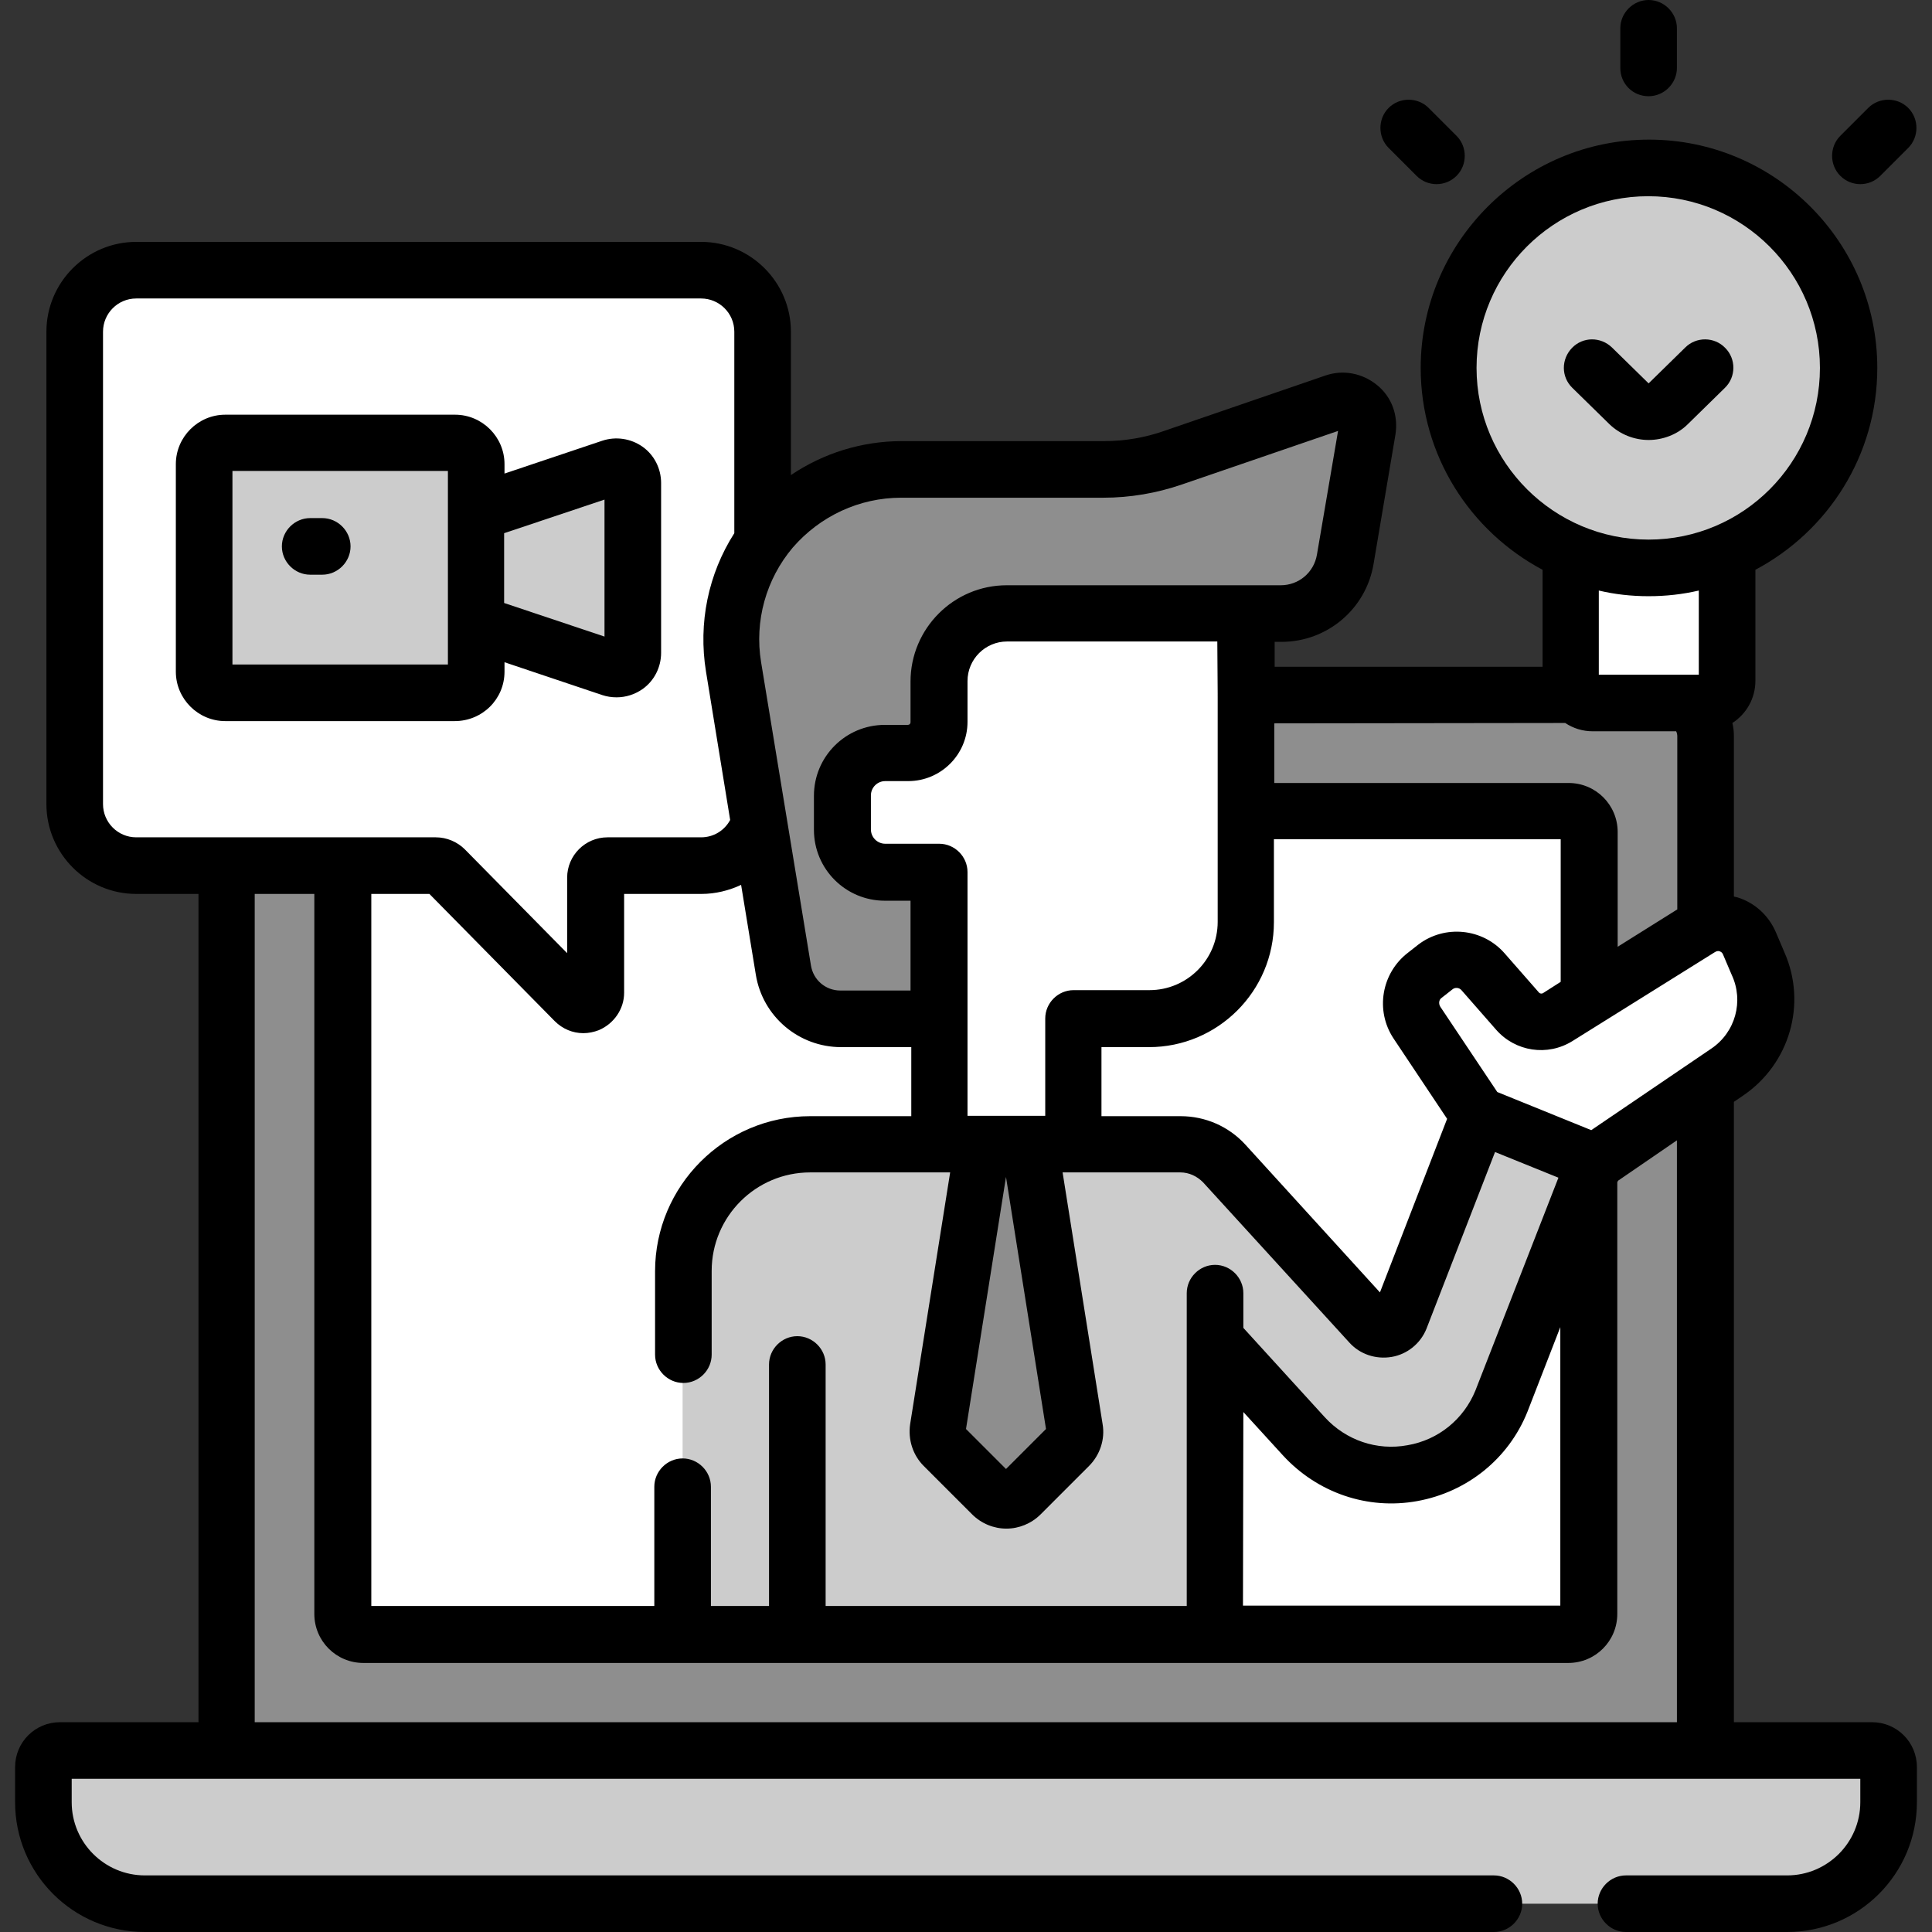
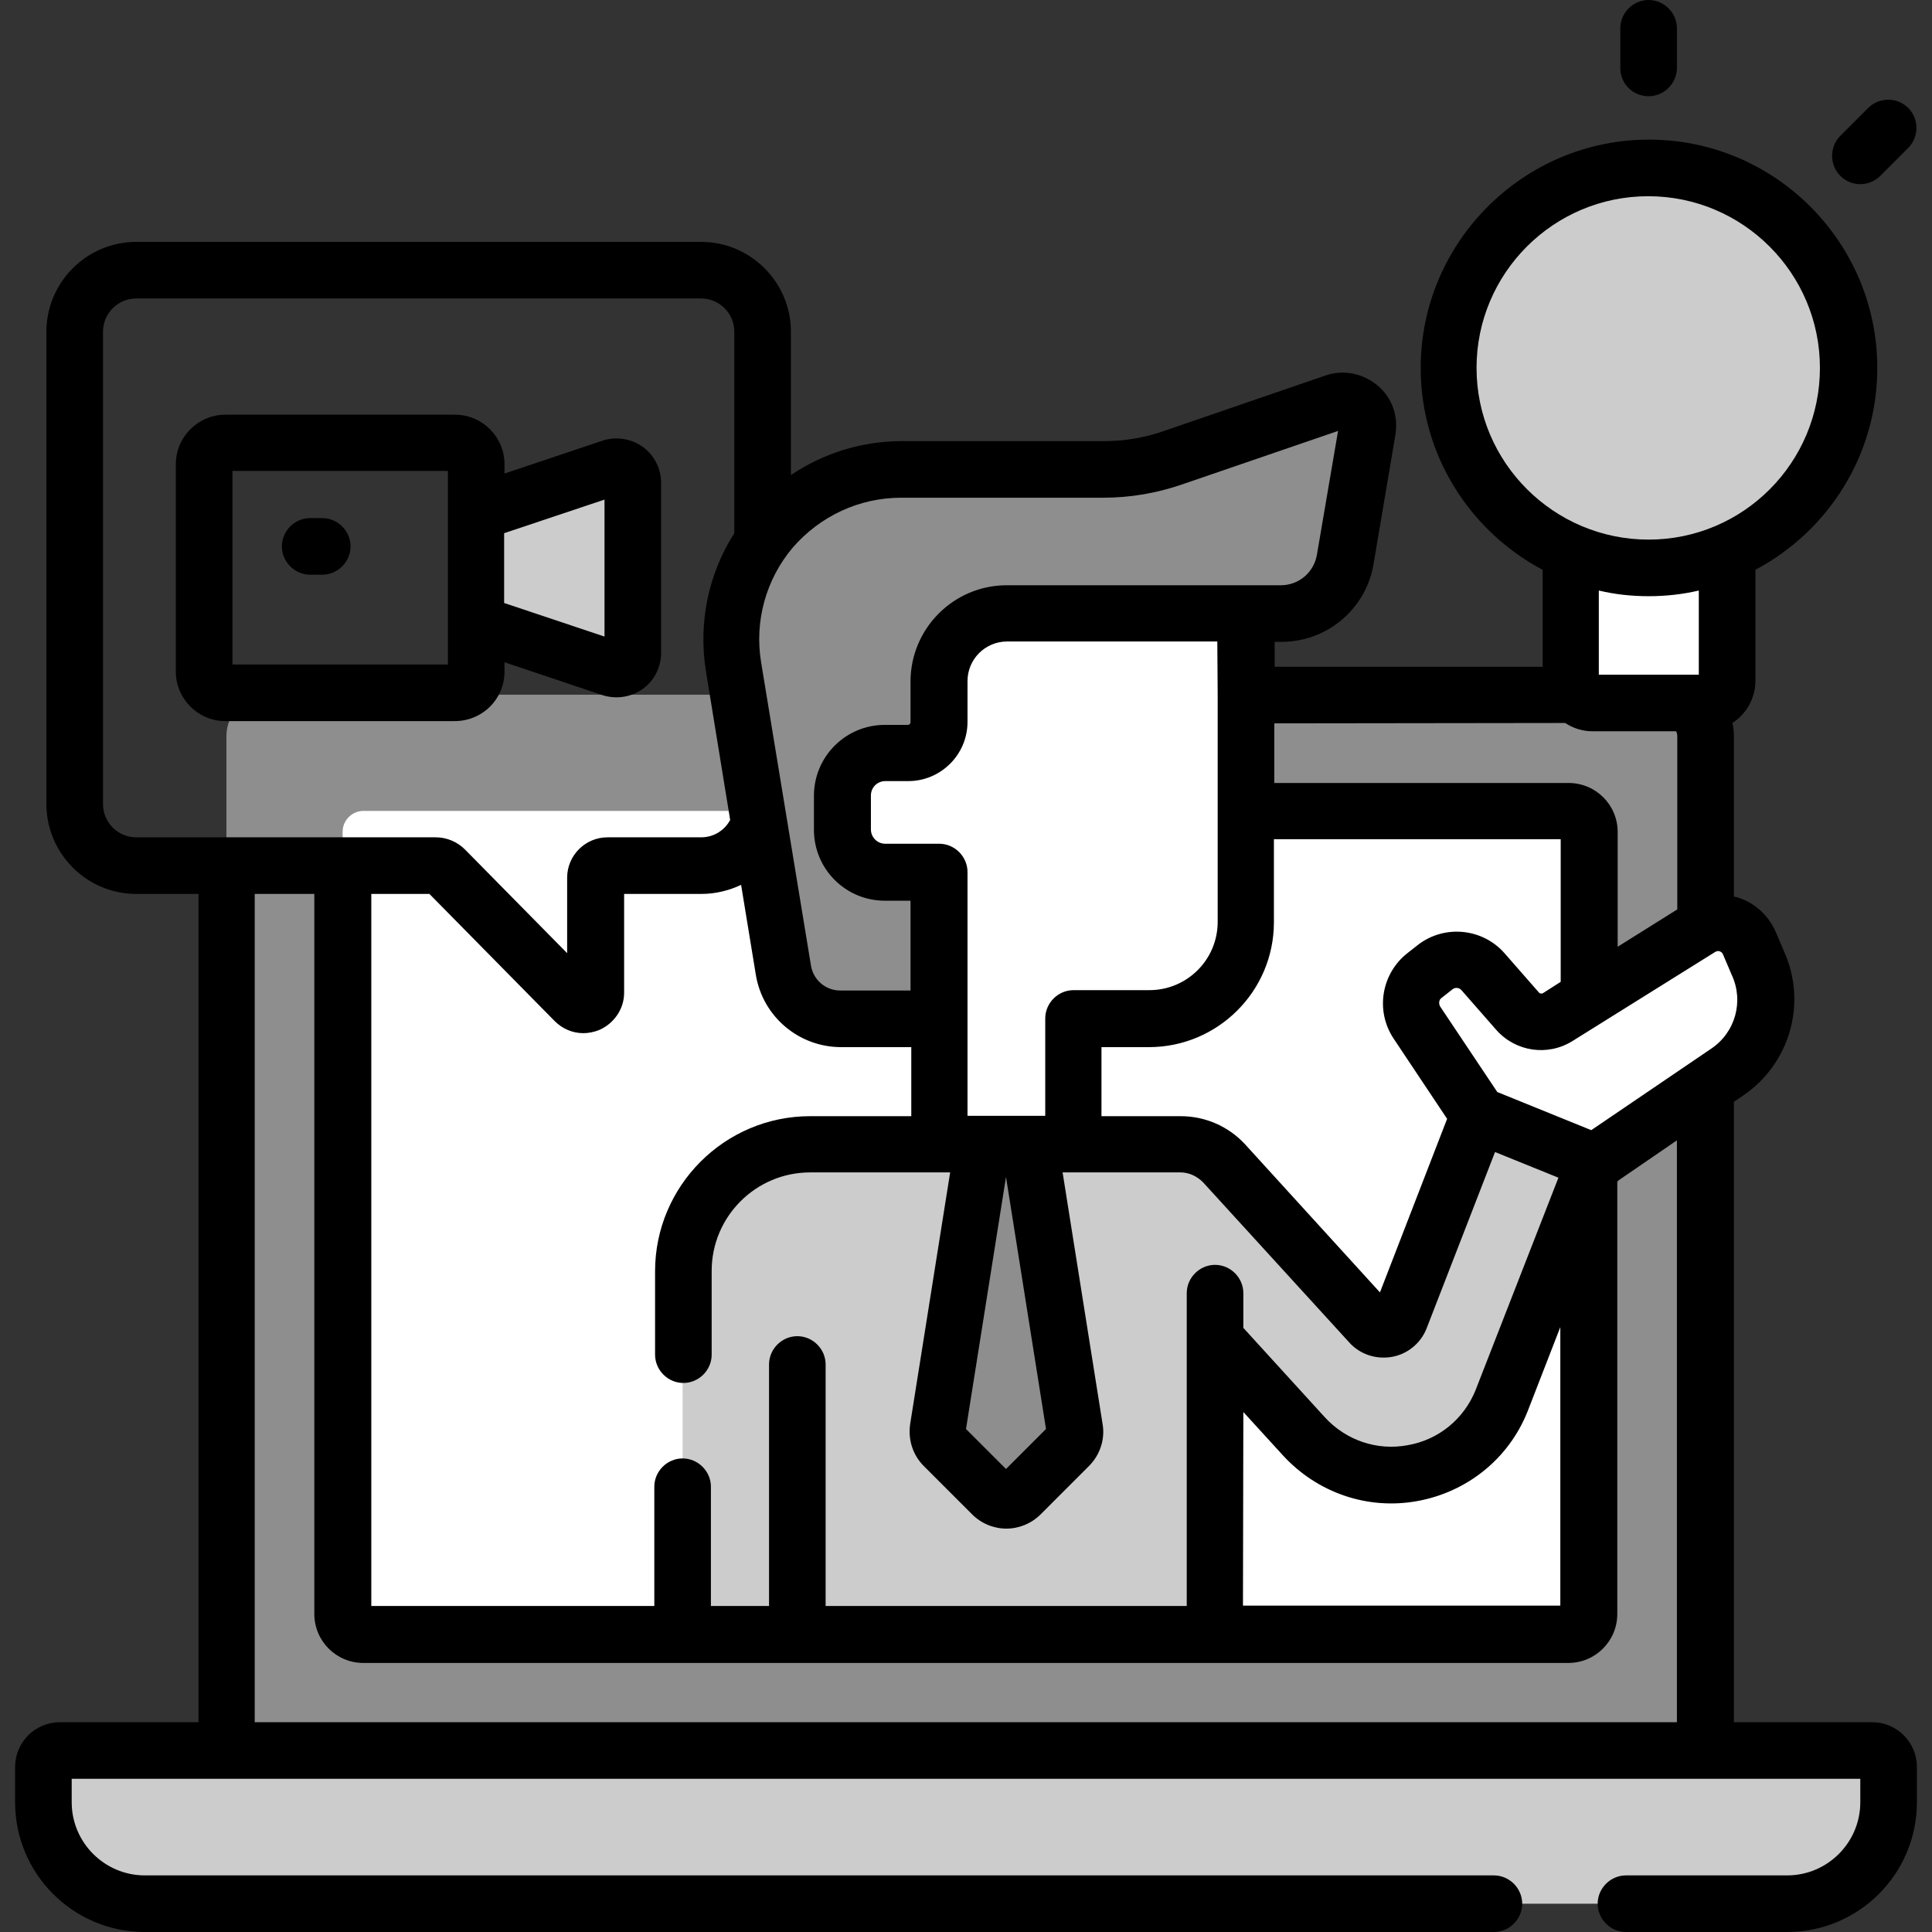
<svg xmlns="http://www.w3.org/2000/svg" id="Capa_1" x="0px" y="0px" viewBox="0 0 512 512" style="enable-background:new 0 0 512 512;" xml:space="preserve">
  <rect x="0" y="0" width="512" height="512" fill="#333333" stroke="none" />
  <style type="text/css">
	.ves-icon-session0{fill:#8E8E8E;}
	.ves-icon-session1{fill:#FFFFFF;}
	.ves-icon-session2{fill:#CCCCCC;}
</style>
  <g>
    <path class="ves-icon-session0" d="M60,486.7V195.1c0-6.1,4.9-11,11-11H441c6.1,0,11,4.9,11,11v291.5H60z" />
    <path class="ves-icon-session1" d="M90.8,220.4v207.2c0,3,2.5,5.5,5.5,5.5h319.3c3,0,5.5-2.5,5.5-5.5V220.4c0-3-2.5-5.5-5.5-5.5H96.3   C93.3,214.9,90.8,217.4,90.8,220.4L90.8,220.4z" />
    <path class="ves-icon-session2" d="M11.5,468.3v9.3c0,14.9,12,26.9,26.9,26.9h435.2c14.9,0,26.9-12,26.9-26.9v-9.3c0-2.4-2-4.4-4.4-4.4H15.9   C13.5,463.9,11.5,465.9,11.5,468.3L11.5,468.3z" />
-     <path class="ves-icon-session1" d="M185.7,71.6H36.1c-9,0-16.3,7.3-16.3,16.3v125.2c0,9,7.3,16.3,16.3,16.3h79.4c0.9,0,1.7,0.3,2.3,1l34.4,35   c2,2.1,5.5,0.6,5.5-2.3v-30.4c0-1.8,1.4-3.2,3.2-3.2h24.7c9,0,16.3-7.3,16.3-16.3V87.9C202,78.9,194.7,71.6,185.7,71.6L185.7,71.6z   " />
    <g>
-       <path class="ves-icon-session2" d="M54.1,123v55c0,3.1,2.5,5.6,5.6,5.6h60.8c3.1,0,5.6-2.5,5.6-5.6v-55c0-3.1-2.5-5.6-5.6-5.6H59.7    C56.6,117.3,54.1,119.9,54.1,123z" />
      <path class="ves-icon-session2" d="M167.7,128V173c0,3-2.9,5.1-5.7,4.1l-35.8-12v-29.2l35.8-12C164.8,122.9,167.7,125,167.7,128z" />
    </g>
    <g>
      <path class="ves-icon-session1" d="M391.9,295.5L375.5,271c-2.7-4.1-1.8-9.6,2.1-12.6l2.8-2.2c3.9-3,9.4-2.4,12.6,1.3l9.2,10.5    c2.7,3.1,7.2,3.7,10.6,1.6l37.8-23.6c4.7-2.9,10.8-1,13,4l2.3,5.4c4.5,10.3,1,22.4-8.3,28.7L422.7,308L391.9,295.5z" />
      <path class="ves-icon-session0" d="M248.9,270h-26.1c-7.6,0-14-5.5-15.2-13l-13.2-80.3c-4.5-27.4,16.7-52.4,44.5-52.4h53.6    c6.3,0,12.5-1,18.4-3.1l42.8-14.7c4.7-1.6,9.5,2.4,8.7,7.4l-5.8,34.3c-1.4,8.3-8.6,14.3-17,14.3h-9.3L248.9,270z" />
      <path class="ves-icon-session1" d="M248.9,180.6v10.8c0,4.5-3.7,8.2-8.2,8.2h-6.1c-6.2,0-11.3,5.1-11.3,11.3v9c0,6.2,5.1,11.3,11.3,11.3h14.3    v72.1h35.6V270h20.1c14.1,0,25.6-11.4,25.6-25.6v-81.8h-63.2C256.9,162.6,248.9,170.7,248.9,180.6L248.9,180.6z" />
      <path class="ves-icon-session2" d="M391.9,295.5l-20.9,53.9c-1.3,3.2-5.5,4-7.8,1.4l-38.8-42.5c-3-3.2-7.1-5.1-11.5-5.1h-98.4    c-18.6,0-33.6,15.1-33.6,33.6v96.2H322v-78.3l23.6,25.8c15.6,17.1,43.7,12.1,52.4-9.4l24.7-63.3L391.9,295.5z" />
-       <path class="ves-icon-session0" d="M260.4,303.2l-11.9,75.3c-0.3,1.7,0.3,3.4,1.5,4.7l12.8,12.8c2.1,2.1,5.5,2.1,7.6,0l12.8-12.8    c1.2-1.2,1.8-2.9,1.5-4.7l-11.9-75.3L260.4,303.2z" />
+       <path class="ves-icon-session0" d="M260.4,303.2l-11.9,75.3l12.8,12.8c2.1,2.1,5.5,2.1,7.6,0l12.8-12.8    c1.2-1.2,1.8-2.9,1.5-4.7l-11.9-75.3L260.4,303.2z" />
    </g>
    <path class="ves-icon-session1" d="M416.1,129.2v51.1c0,3.3,2.7,6,6,6h29.6c3.3,0,6-2.7,6-6v-51.1H416.1z" />
    <ellipse class="ves-icon-session2" cx="437" cy="97.3" rx="53.1" ry="53.1" />
    <g>
      <path d="M496.1,456.4h-36.6V292l2.5-1.7c12.3-8.4,16.9-24.3,10.9-37.9l-2.3-5.4c-1.9-4.4-5.6-7.8-10.2-9.2    c-0.3-0.1-0.6-0.1-0.9-0.2v-42.4c0-1.2-0.1-2.4-0.4-3.6c3.7-2.4,6.1-6.5,6.1-11.2V151c19.2-10.2,32.3-30.3,32.3-53.5    c0-33.4-27.2-60.5-60.5-60.5s-60.5,27.2-60.5,60.5c0,23.2,13.1,43.3,32.3,53.5v25.7h-71v-6.6h1.8c12.1,0,22.4-8.7,24.4-20.6    l5.8-34.3c0.8-5-0.9-9.9-4.8-13.1s-9-4.2-13.7-2.6l-42.8,14.7c-5.1,1.8-10.5,2.7-15.9,2.7h-53.6c-10.6,0-20.8,3.2-29.4,9V87.9    c0-13.1-10.7-23.8-23.8-23.8H36.1c-13.1,0-23.8,10.7-23.8,23.8v125.2c0,13.1,10.7,23.8,23.8,23.8h16.5v219.5H15.9    c-6.6,0-11.9,5.3-11.9,11.9v9.3c0,19,15.4,34.4,34.4,34.4h357.5c4.1,0,7.5-3.4,7.5-7.5s-3.4-7.5-7.5-7.5H38.4    c-10.7,0-19.4-8.7-19.4-19.4v-6.2h474v6.2c0,10.7-8.7,19.4-19.4,19.4h-42.7c-4.1,0-7.5,3.4-7.5,7.5s3.4,7.5,7.5,7.5h42.7    c19,0,34.4-15.4,34.4-34.4v-9.3C508,461.7,502.7,456.4,496.1,456.4L496.1,456.4z M453.5,277.9l-31.8,21.6l-24.9-10.1l-15.1-22.6    c-0.5-0.8-0.4-1.9,0.4-2.4l2.8-2.2c0.7-0.6,1.8-0.5,2.4,0.2l9.2,10.5c5.1,5.8,13.6,7.1,20.2,3l37.8-23.6c0.5-0.3,0.9-0.3,1.2-0.2    s0.7,0.3,0.9,0.8l2.3,5.4C462.2,265.3,459.9,273.6,453.5,277.9L453.5,277.9z M98.4,236.9h15.4l33.2,33.7c2.1,2.1,4.8,3.2,7.6,3.2    c1.4,0,2.8-0.3,4.1-0.8c4-1.7,6.7-5.6,6.7-9.9v-26.2h20.5c3.7,0,7.3-0.9,10.5-2.4l3.9,23.8c1.8,11.1,11.4,19.2,22.6,19.2h18.6    v18.3h-26.8c-22.7,0-41.1,18.5-41.1,41.1V359c0,4.1,3.4,7.5,7.5,7.5s7.5-3.4,7.5-7.5v-22.2c0-14.4,11.7-26.1,26.1-26.1h34.3    c0,0,0,0,0,0h2.8l-10.6,66.7c-0.6,4.1,0.7,8.2,3.6,11.1l12.8,12.8c2.5,2.5,5.8,3.8,9.1,3.8s6.6-1.3,9.1-3.8l12.8-12.8    c2.9-2.9,4.3-7.1,3.6-11.1l-10.6-66.7h2.8c0,0,0,0,0,0h28.4c2.3,0,4.4,1,6,2.6l38.8,42.5c2.8,3.1,7,4.5,11.2,3.8    c4.1-0.7,7.6-3.5,9.2-7.4c0,0,18.2-46.9,18.2-46.9l16.8,6.8l-22,56.4c-3.1,7.6-9.8,13.1-18,14.5c-8.1,1.5-16.3-1.3-21.9-7.4    l-21.6-23.7v-9.2c0-4.1-3.4-7.5-7.5-7.5s-7.5,3.4-7.5,7.5v82.9h-95.7v-64c0-4.1-3.4-7.5-7.5-7.5s-7.5,3.4-7.5,7.5v64h-15.4V394    c0-4.1-3.4-7.5-7.5-7.5s-7.5,3.4-7.5,7.5v31.6H98.4V236.9z M413.6,260.2l-4.7,3c-0.3,0.2-0.8,0.1-1-0.1l-9.2-10.5    c-5.8-6.6-15.8-7.6-22.8-2.3l-2.8,2.2c-7,5.4-8.7,15.3-3.8,22.7l14.2,21.3l-17.8,46L330,303.3c-4.4-4.8-10.6-7.5-17.1-7.5h-21    v-18.3h12.6c18.2,0,33.1-14.8,33.1-33.1v-22h76L413.6,260.2L413.6,260.2z M322.7,184.1C322.7,184.1,322.6,184.1,322.7,184.1    C322.6,184.2,322.7,184.2,322.7,184.1v30.8c0,0,0,0,0,0s0,0,0,0v29.4c0,10-8.1,18.1-18.1,18.1h-20.1c-4.1,0-7.5,3.4-7.5,7.5v25.8    h-20.6v-64.6c0-4.1-3.4-7.5-7.5-7.5h-14.3c-2.1,0-3.8-1.7-3.8-3.8v-9c0-2.1,1.7-3.8,3.8-3.8h6.1c8.6,0,15.7-7,15.7-15.7v-10.8    c0-5.8,4.7-10.5,10.5-10.5h55.7L322.7,184.1z M277.2,378.7l-10.6,10.6l-10.6-10.6l10.6-66.8L277.2,378.7z M329.5,374.2l10.5,11.5    c9.1,9.9,22.4,14.5,35.6,12.1c13.2-2.4,24.2-11.2,29.2-23.7c0,0,8.7-22.4,8.7-22.4v73.8h-84.1L329.5,374.2L329.5,374.2z     M391.3,97.5c0-25.1,20.4-45.5,45.5-45.5s45.5,20.4,45.5,45.5S462,143,436.9,143S391.3,122.6,391.3,97.5z M436.9,158    c4.6,0,9-0.5,13.3-1.5v22.3h-26.5v-22.3C427.9,157.5,432.3,158,436.9,158z M414.8,191.6c2.1,1.4,4.6,2.2,7.3,2.2h22.1    c0.2,0.4,0.3,0.9,0.3,1.3V241l-15.8,9.9v-30.4c0-7.2-5.8-13-13-13h-78v-15.8L414.8,191.6L414.8,191.6z M238.8,131.9h53.6    c7.1,0,14.1-1.2,20.8-3.5l41.4-14.2L349,147c-0.8,4.7-4.8,8.1-9.6,8.1h-72.6c-14.1,0-25.5,11.5-25.5,25.5v10.8    c0,0.4-0.3,0.7-0.7,0.7h-6.1c-10.4,0-18.8,8.4-18.8,18.8v9c0,10.4,8.4,18.8,18.8,18.8h6.8v23.8h-18.6c-3.9,0-7.2-2.8-7.8-6.7    l-13.2-80.3c-1.8-10.9,1.3-22,8.4-30.4C217.4,136.7,227.8,131.9,238.8,131.9L238.8,131.9z M27.3,213.1V87.9c0-4.8,3.9-8.8,8.8-8.8    h149.7c4.8,0,8.8,3.9,8.8,8.8v53.4c-6.9,10.8-9.6,23.8-7.5,36.7l6.4,39.3c-1.5,2.8-4.4,4.6-7.7,4.6H161c-5.9,0-10.7,4.8-10.7,10.7    v20l-27.1-27.5c-2-2-4.8-3.2-7.7-3.2H36.1C31.2,221.9,27.3,217.9,27.3,213.1L27.3,213.1z M67.5,236.9h15.8v190.8    c0,7.2,5.8,13,13,13h319.3c7.2,0,13-5.8,13-13V313.3l0.2-0.4l15.6-10.7v154.2H67.5V236.9z" />
      <path d="M133.7,178v-2.5l25.9,8.7c1.2,0.4,2.5,0.6,3.8,0.6c2.5,0,4.9-0.8,6.9-2.2c3.1-2.2,4.9-5.8,4.9-9.6V128    c0-3.8-1.8-7.4-4.9-9.6c-3.1-2.2-7.1-2.8-10.7-1.6l-25.9,8.7V123c0-7.2-5.9-13.1-13.1-13.1H59.7c-7.2,0-13.1,5.9-13.1,13.1v55    c0,7.2,5.9,13.1,13.1,13.1h60.8C127.8,191.1,133.7,185.3,133.7,178z M160.2,132.4v36.3l-26.6-8.9v-18.5L160.2,132.4z M61.6,176.1    v-51.3h57.1v51.3H61.6z" />
      <path d="M85.4,137.3h-3.2c-4.1,0-7.5,3.4-7.5,7.5s3.4,7.5,7.5,7.5h3.2c4.1,0,7.5-3.4,7.5-7.5S89.5,137.3,85.4,137.3z" />
-       <path d="M447.3,112.4l9.8-9.6c3-2.9,3-7.7,0.1-10.6c-2.9-3-7.7-3-10.6-0.1l-9.7,9.5l-9.7-9.5c-3-2.9-7.7-2.9-10.6,0.1    c-2.9,3-2.9,7.7,0.1,10.6l9.8,9.6c2.9,2.8,6.7,4.2,10.4,4.2S444.5,115.2,447.3,112.4z" />
      <path d="M436.9,25.5c4.1,0,7.5-3.4,7.5-7.5V7.5c0-4.1-3.4-7.5-7.5-7.5s-7.5,3.4-7.5,7.5V18C429.4,22.2,432.7,25.5,436.9,25.5z" />
-       <path d="M375.4,46.6c1.5,1.5,3.4,2.2,5.3,2.2s3.8-0.7,5.3-2.2c2.9-2.9,2.9-7.7,0-10.6l-7.4-7.4c-2.9-2.9-7.7-2.9-10.6,0    c-2.9,2.9-2.9,7.7,0,10.6L375.4,46.6z" />
      <path d="M493,48.8c1.9,0,3.8-0.7,5.3-2.2l7.4-7.4c2.9-2.9,2.9-7.7,0-10.6c-2.9-2.9-7.7-2.9-10.6,0l-7.4,7.4    c-2.9,2.9-2.9,7.7,0,10.6C489.2,48.1,491.1,48.8,493,48.8L493,48.8z" />
    </g>
  </g>
</svg>